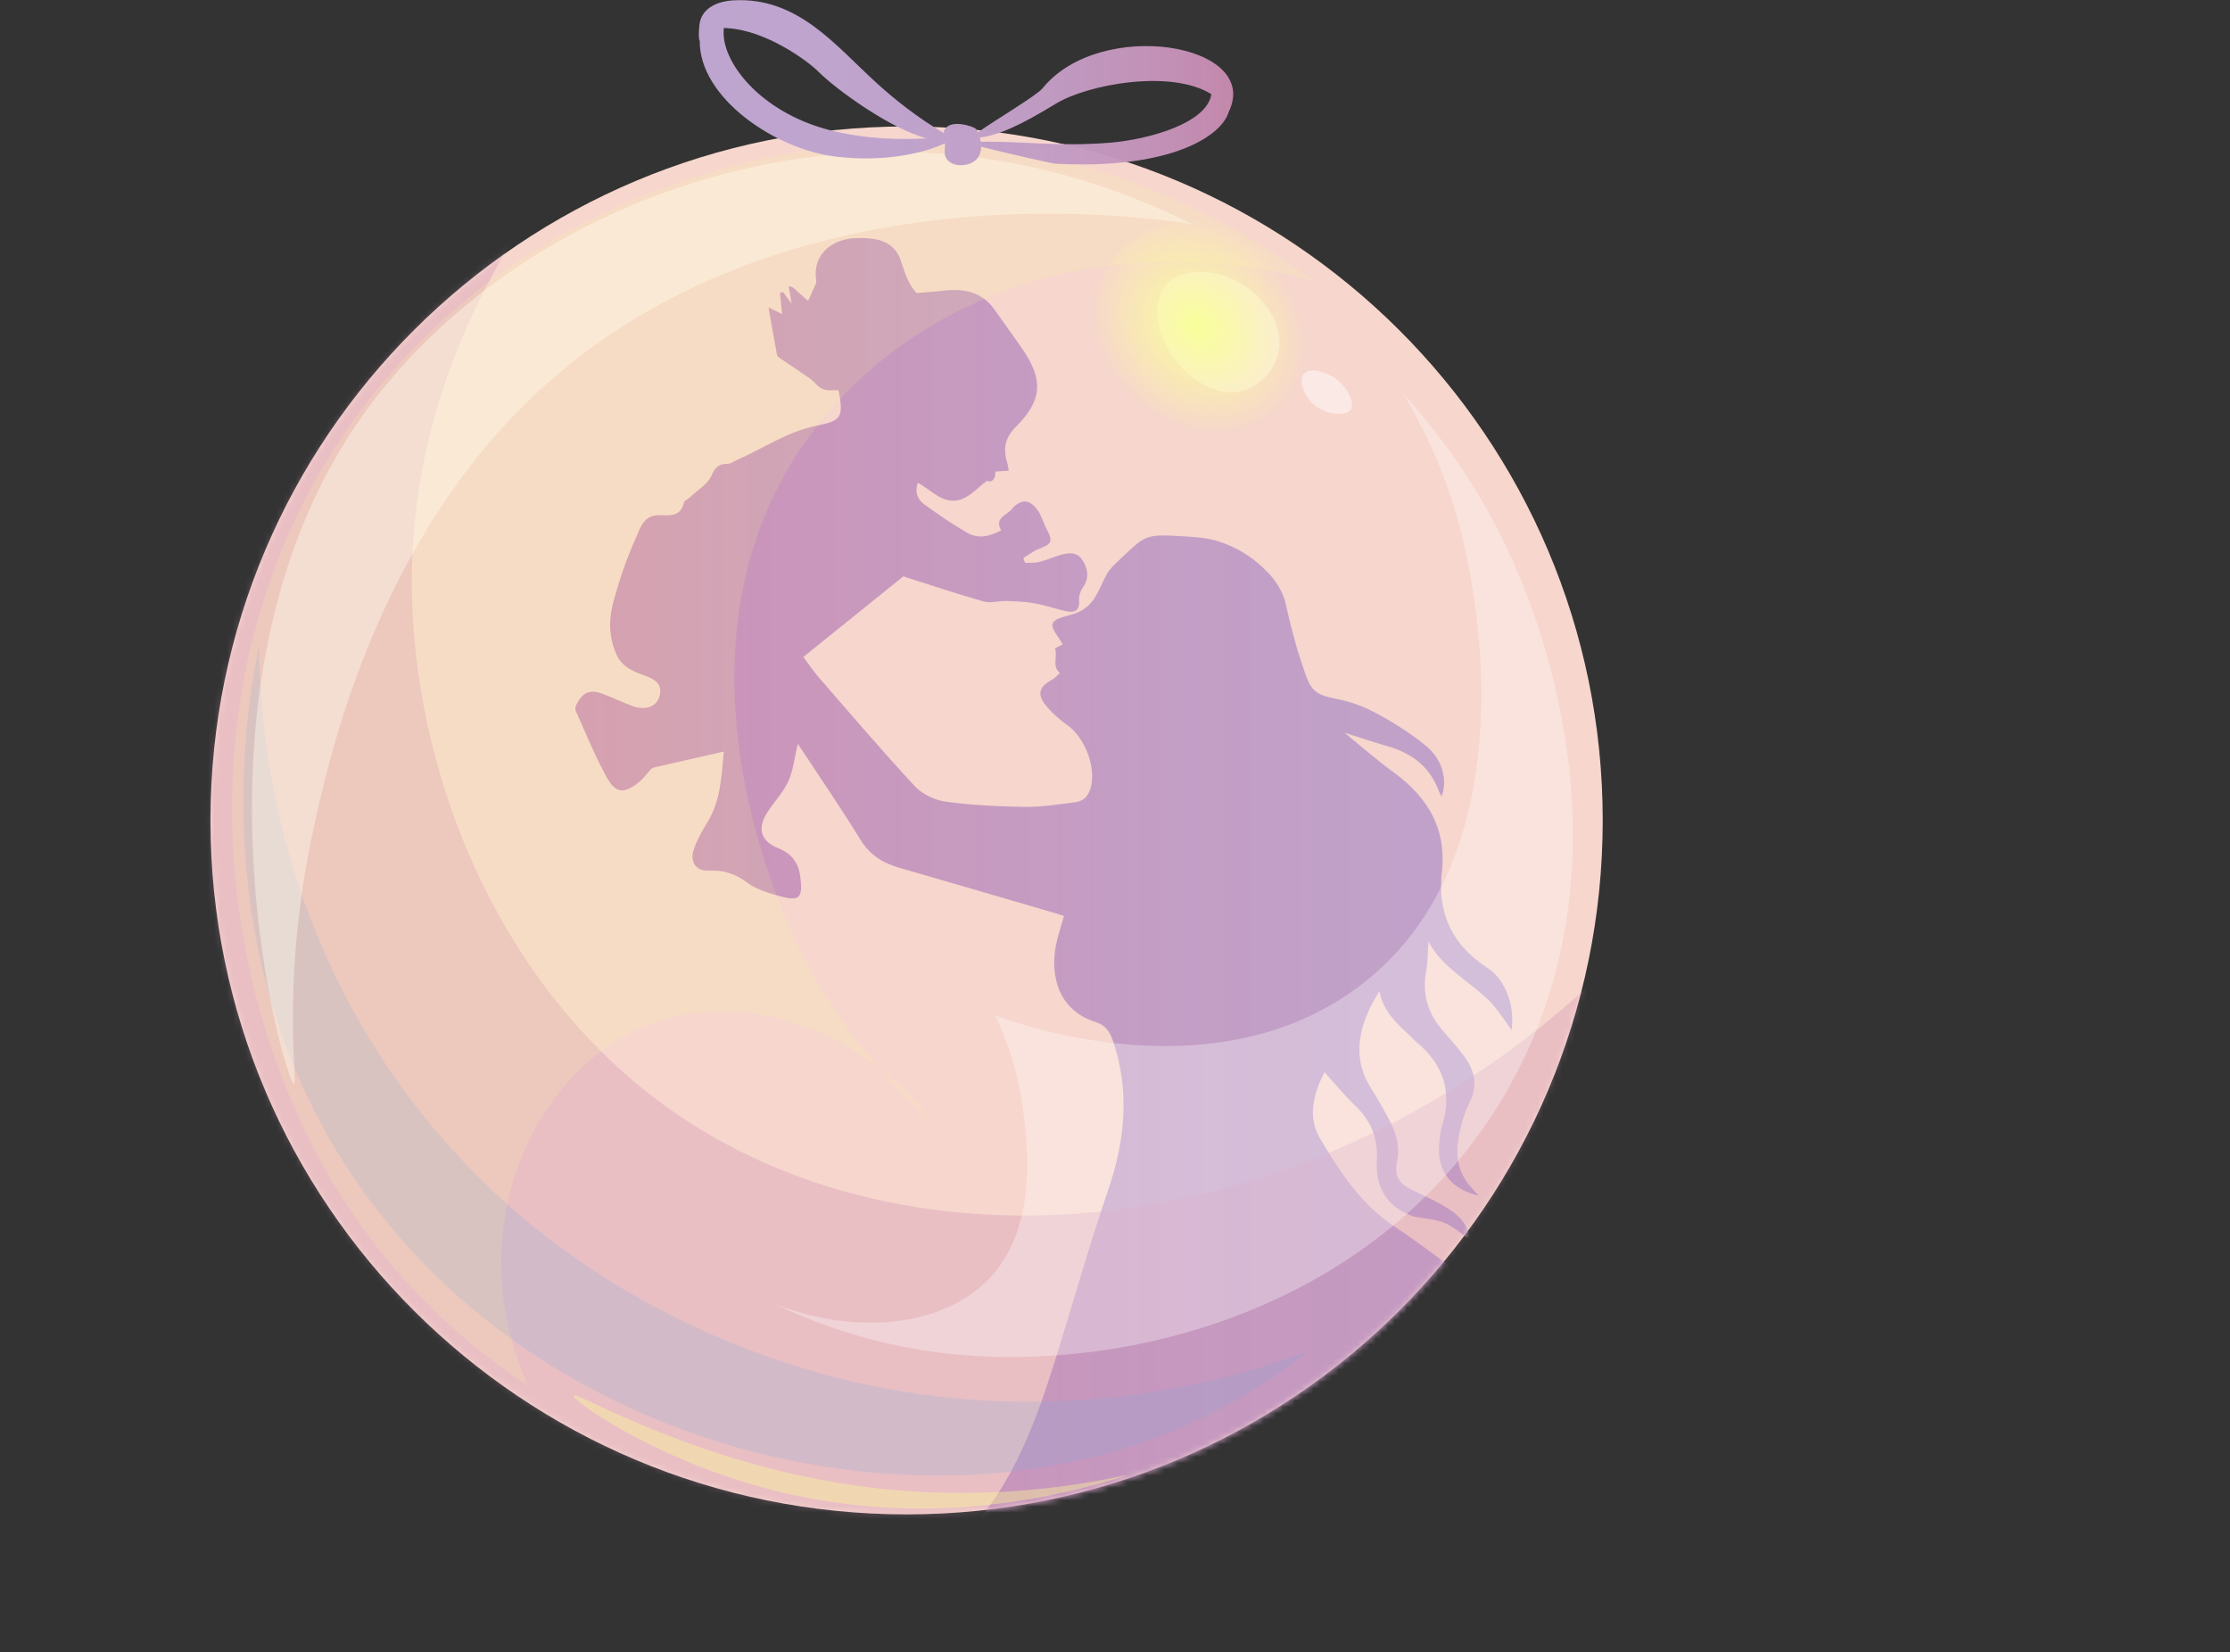
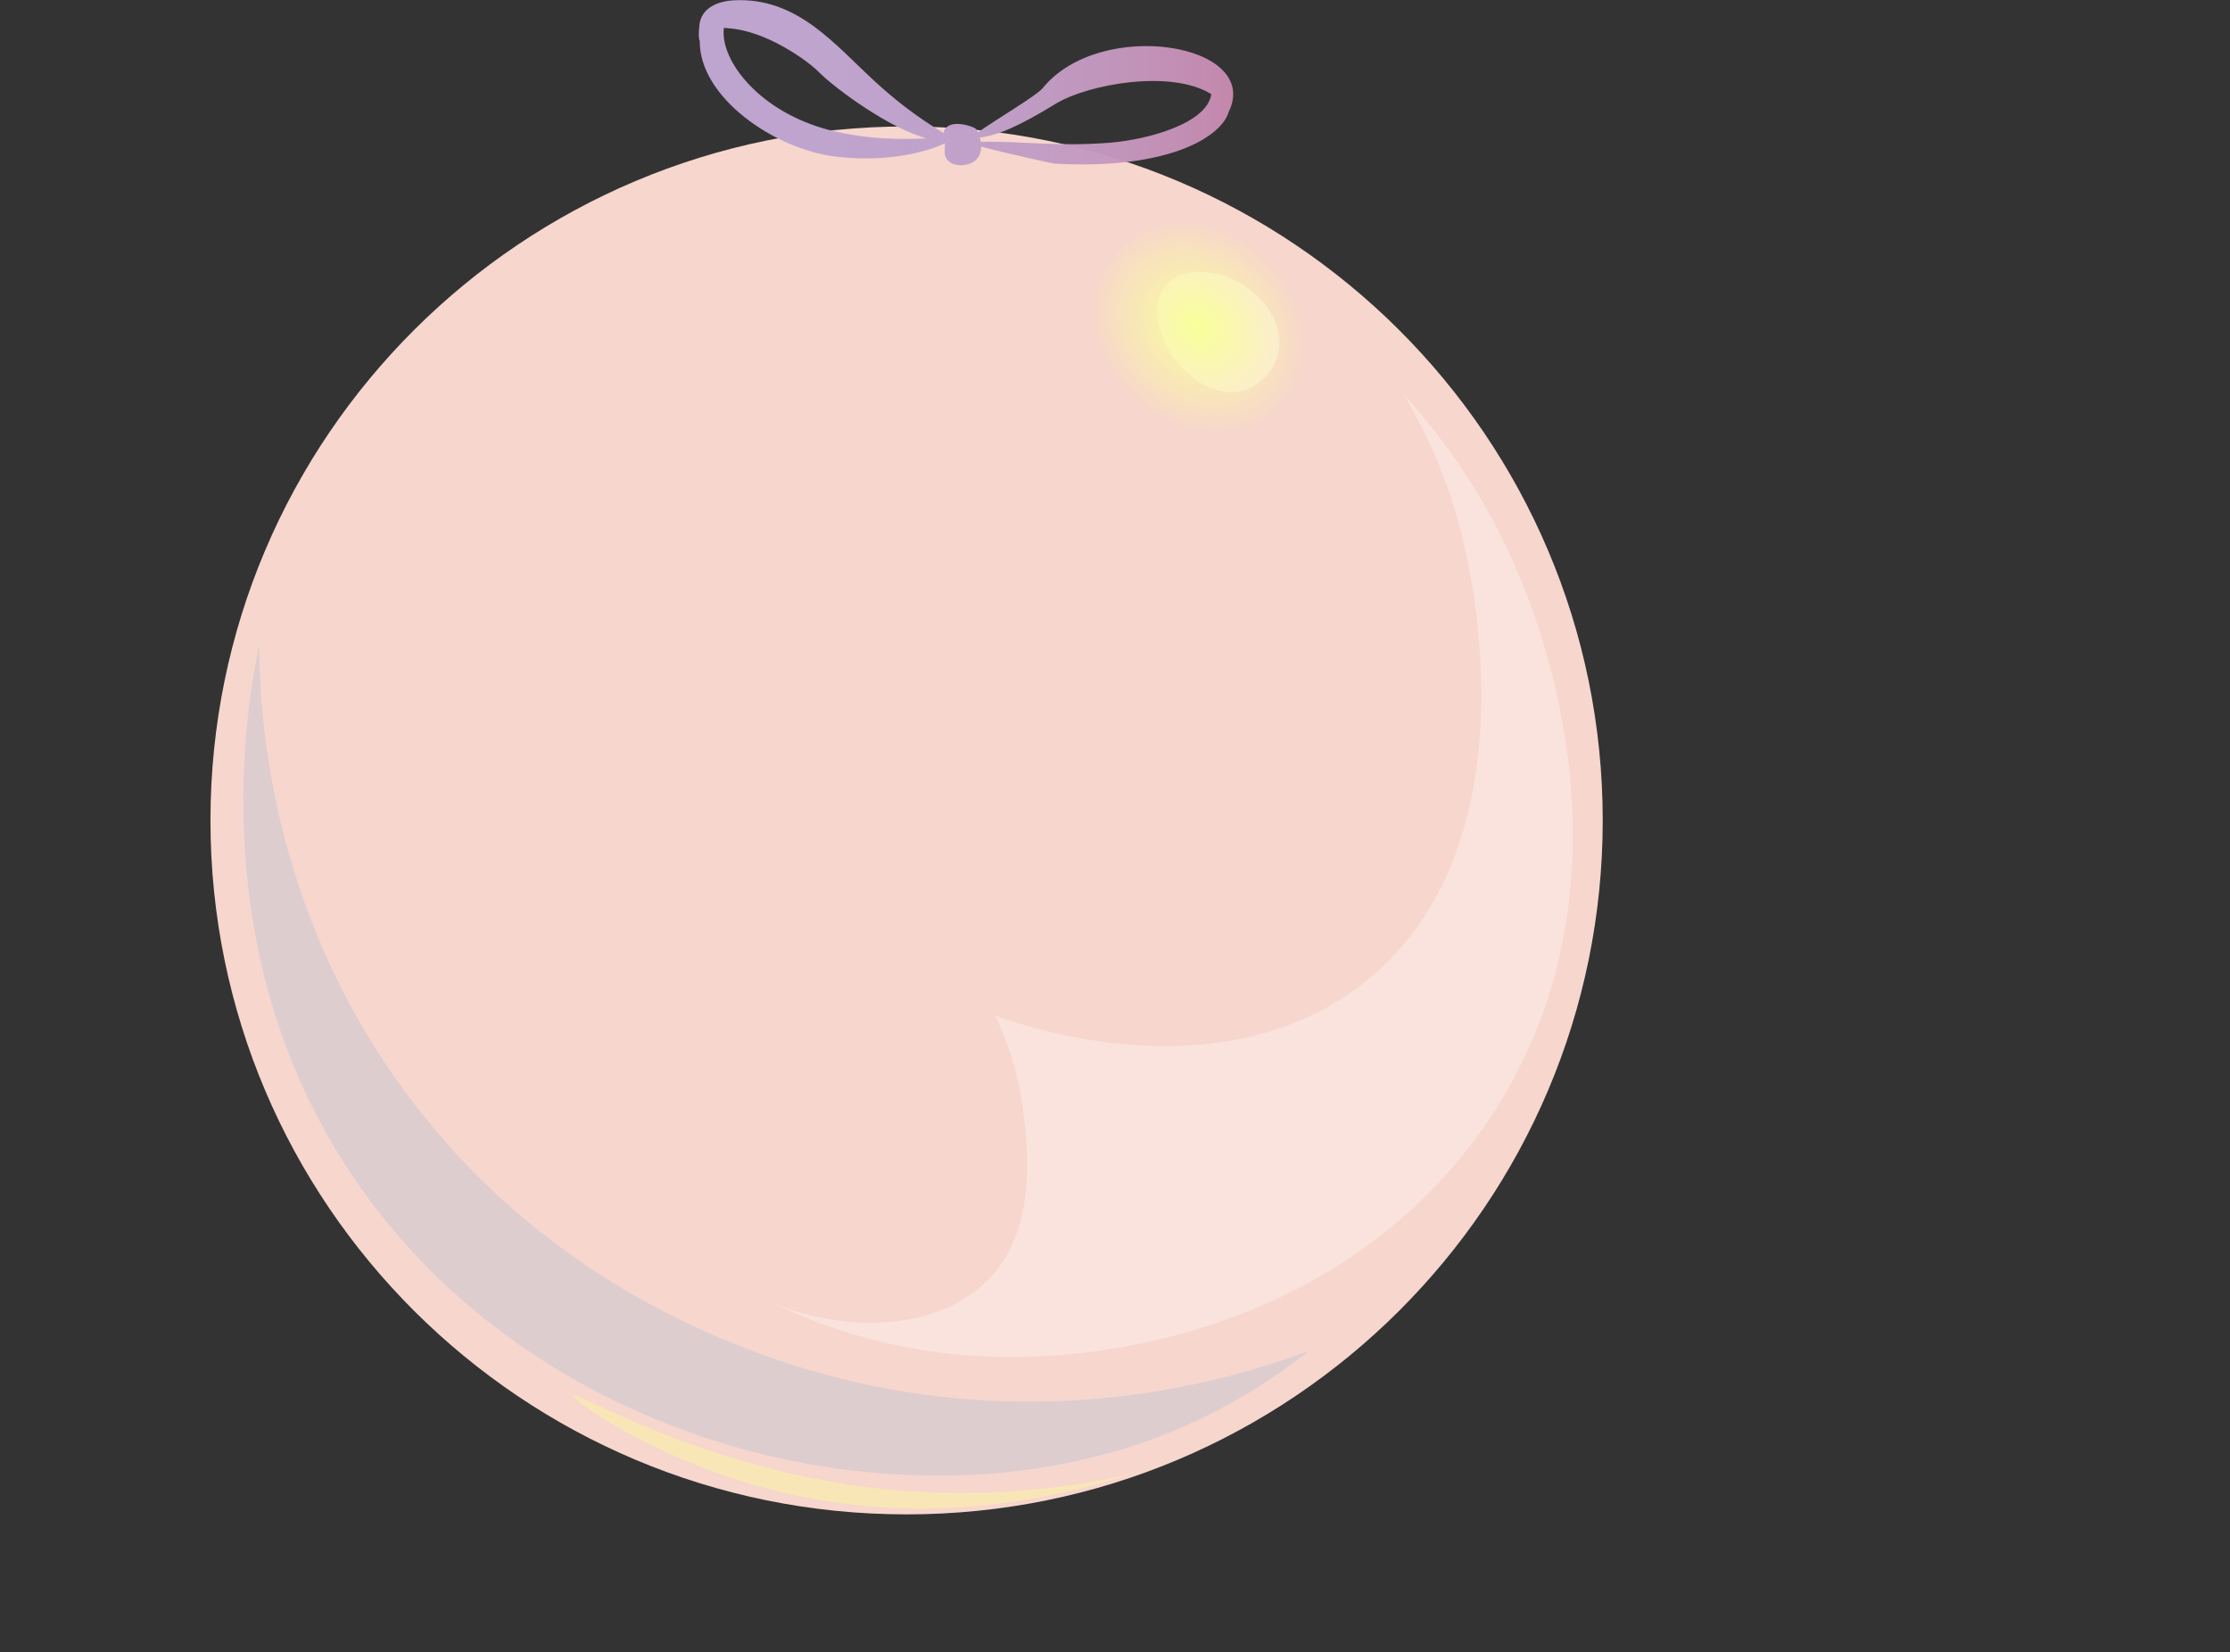
<svg xmlns="http://www.w3.org/2000/svg" width="359" height="266" viewBox="0 0 359 266" fill="none">
  <rect x="0" y="0" width="359" height="266" fill="#333333" stroke="none" />
  <g clip-path="url(#clip0_34_1578)">
    <path d="M145.949 243.793C207.842 243.793 258.017 193.775 258.017 132.075C258.017 70.375 207.842 20.358 145.949 20.358C84.055 20.358 33.881 70.375 33.881 132.075C33.881 193.775 84.055 243.793 145.949 243.793Z" fill="#F6D6CD" />
    <mask id="mask0_34_1578" style="mask-type:luminance" maskUnits="userSpaceOnUse" x="33" y="20" width="226" height="224">
-       <path d="M145.949 243.793C207.842 243.793 258.017 193.775 258.017 132.075C258.017 70.375 207.842 20.358 145.949 20.358C84.055 20.358 33.881 70.375 33.881 132.075C33.881 193.775 84.055 243.793 145.949 243.793Z" fill="white" />
-     </mask>
+       </mask>
    <g mask="url(#mask0_34_1578)">
      <path d="M281.701 252.67C301.959 252.88 322.218 253.064 342.45 253.274C366.503 199.542 362.577 152.77 340.659 139.245C331.254 133.441 315.184 131.708 303.724 138.641C280.331 152.796 292.844 192.766 267.975 205.74C262.074 208.812 251.984 211.465 242.079 208.576C236.441 206.948 232.937 203.061 224.402 197.389C219.08 193.843 215.629 188.565 212.468 183.207C210.677 180.187 211.151 176.589 213.232 172.597C214.813 174.357 216.341 176.248 218.079 177.902C220.687 180.345 221.847 183.181 221.662 186.805C221.425 191.348 223.401 194.237 227.168 195.682C227.352 195.734 227.511 195.839 227.695 195.865C229.328 196.18 231.041 196.259 232.542 196.863C233.965 197.441 235.177 198.57 236.705 199.647C236.362 197.126 234.861 195.655 233.122 194.552C231.304 193.397 229.302 192.53 227.379 191.585C225.219 190.534 224.428 189.352 224.902 187.015C225.429 184.468 224.744 182.262 223.559 180.108C222.637 178.427 221.715 176.747 220.687 175.145C218.211 171.232 218.422 167.214 220.16 163.117C220.687 161.909 221.32 160.727 222.084 159.545C222.611 162.697 224.771 164.666 226.878 166.636C227.326 167.056 227.748 167.529 228.222 167.923C232.463 171.494 233.78 175.88 232.173 181.185C231.831 182.288 231.726 183.496 231.673 184.652C231.436 188.617 233.728 191.506 238.048 192.478C237.311 191.637 236.678 191.033 236.178 190.324C234.386 187.882 234.386 185.124 234.966 182.34C235.308 180.66 235.835 178.979 236.599 177.456C237.916 174.777 237.416 172.414 235.809 170.181C234.676 168.632 233.385 167.214 232.147 165.769C229.802 163.012 228.907 159.913 229.592 156.315C229.882 154.792 229.829 153.19 229.961 151.562C232.068 155.606 236.204 157.759 239.471 160.832C240.972 162.224 242.026 164.089 243.37 165.822C243.686 163.143 243.212 160.543 241.763 158.18C241.183 157.208 240.261 156.341 239.313 155.711C234.228 152.376 231.699 147.78 232.015 141.687C232.015 141.503 232.015 141.32 232.015 141.136C233.122 133.861 230.092 128.504 224.323 124.302C221.609 122.332 219.08 120.1 216.42 117.947C218.896 118.734 221.214 119.496 223.533 120.179C227.405 121.308 230.224 123.514 231.647 127.375C231.752 127.637 231.884 127.873 232.068 128.241C233.043 125.641 232.305 122.359 229.592 120.1C226.957 117.92 223.98 116.082 220.951 114.506C215.524 111.722 212.758 113.009 211.019 110.436C210.492 109.648 210.044 108.282 209.175 105.577C208.648 103.949 208.306 102.583 207.91 101.113C206.883 97.095 206.988 96.701 206.356 95.388C205.434 93.418 204.196 92.21 203.274 91.343C202.51 90.608 200.06 88.376 196.108 87.141C194.211 86.564 192.736 86.459 189.786 86.301C187.072 86.143 185.702 86.091 184.306 86.721C183.331 87.168 182.436 88.034 180.618 89.741C179.353 90.949 178.668 91.553 178.22 92.368C177.588 93.497 177.114 94.705 176.482 95.834C175.586 97.489 174.216 98.513 172.346 98.986C168.816 99.905 168.71 100.299 170.791 103.214C170.897 103.345 170.949 103.529 171.081 103.739C170.66 103.949 170.238 104.159 169.843 104.369C170.317 105.709 169.29 107.258 170.633 108.335C170.186 108.729 169.817 109.201 169.316 109.464C167.367 110.488 166.919 111.696 168.262 113.429C169.263 114.716 170.554 115.819 171.898 116.791C174.638 118.787 176.429 123.383 175.639 126.639C175.296 128.057 174.48 129.003 173.057 129.16C170.423 129.475 167.788 129.922 165.154 129.896C160.833 129.843 156.513 129.633 152.245 129.055C150.48 128.819 148.452 127.847 147.266 126.56C141.971 120.862 136.939 114.953 131.828 109.07C130.933 108.046 130.195 106.917 129.326 105.761C134.858 101.297 140.338 96.885 145.422 92.788C149.848 94.18 154.089 95.624 158.383 96.832C159.49 97.147 160.807 96.701 162.019 96.753C163.573 96.806 165.154 96.858 166.682 97.147C168.447 97.462 170.133 98.093 171.872 98.434C173.11 98.67 173.847 98.145 173.716 96.648C173.663 95.992 173.9 95.177 174.269 94.652C175.402 93.103 175.165 91.606 174.269 90.188C173.32 88.717 171.845 88.98 170.423 89.426C169.369 89.768 168.341 90.214 167.261 90.477C166.55 90.66 165.786 90.555 165.022 90.608C164.917 90.345 164.838 90.083 164.732 89.846C165.602 89.321 166.392 88.665 167.34 88.323C169.316 87.588 169.527 87.115 168.526 85.251C167.999 84.279 167.735 83.176 167.13 82.257C165.812 80.313 164.337 80.234 162.835 82.02C162.019 82.992 160.043 83.386 161.176 85.382C159.358 86.353 157.514 86.8 155.775 85.802C153.378 84.436 151.086 82.861 148.847 81.233C147.767 80.471 147.187 79.289 147.767 77.713C150.085 78.974 152.008 81.469 154.932 80.313C156.302 79.762 157.409 78.528 158.884 77.398C159.621 77.74 160.254 77.241 160.254 75.901C160.965 75.849 161.597 75.823 162.388 75.77C162.282 75.219 162.256 74.798 162.124 74.404C161.439 72.198 161.834 70.413 163.547 68.706C167.788 64.477 167.999 61.168 164.627 56.231C163.125 54.051 161.571 51.924 160.043 49.771C157.988 46.908 155.064 46.409 151.797 46.803C150.269 46.987 148.741 47.066 147.556 47.171C145.922 45.385 145.58 43.416 144.869 41.577C143.683 38.583 140.706 38.268 137.967 38.321C134.015 38.399 130.801 40.868 131.38 45.017C131.38 45.201 131.433 45.411 131.38 45.569C130.959 46.541 130.537 47.486 130.09 48.431C129.352 47.775 128.614 47.145 127.903 46.488C127.719 46.331 127.587 46.147 126.955 46.068C127.113 47.04 127.297 47.985 127.455 48.904C127.034 48.353 126.559 47.696 126.085 47.04C125.901 47.066 125.743 47.092 125.558 47.118C125.664 48.248 125.769 49.351 125.901 50.559C125.374 50.296 124.847 50.033 123.714 49.482C124.215 52.318 124.636 54.734 125.084 57.15C125.111 57.308 125.295 57.465 125.427 57.571C127.086 58.7 128.772 59.803 130.406 60.958C131.143 61.484 131.697 62.324 132.461 62.639C133.198 62.954 134.147 62.77 134.99 62.823C135.859 67.209 135.411 67.734 131.512 68.522C126.744 69.467 122.924 72.172 118.656 74.037C118.156 74.247 117.655 74.667 117.155 74.667C115.706 74.667 115.126 75.219 114.52 76.61C113.914 77.95 112.334 78.869 111.174 79.972C110.832 80.313 110.173 80.55 110.094 80.917C109.567 83.255 107.776 82.966 106.09 82.939C103.64 82.887 103.034 85.067 102.376 86.564C100.821 90.03 99.583 93.654 98.635 97.331C97.95 99.983 98.081 102.793 99.267 105.42C100.163 107.363 101.901 108.098 103.719 108.729C105.985 109.516 106.696 110.541 106.09 112.3C105.589 113.797 103.824 114.401 101.849 113.666C100.294 113.088 98.793 112.379 97.238 111.775C95.025 110.908 93.84 111.355 92.786 113.429C92.654 113.718 92.549 114.139 92.681 114.427C94.288 117.999 95.763 121.676 97.66 125.116C99.109 127.768 100.505 127.821 102.876 125.904C103.614 125.3 104.167 124.486 104.826 123.803C104.984 123.645 105.247 123.567 105.458 123.514C109.12 122.674 112.755 121.86 116.522 120.993C116.154 124.775 116.074 128.819 113.862 132.417C113.019 133.782 112.228 135.201 111.701 136.697C110.99 138.772 112.044 140.269 114.178 140.164C116.522 140.059 118.419 140.663 120.316 142.107C121.739 143.184 123.635 143.736 125.4 144.235C128.72 145.154 129.247 144.602 128.851 141.241C128.588 139.035 127.561 137.459 125.374 136.592C122.371 135.384 121.818 133.31 123.662 130.578C124.742 128.95 126.138 127.48 126.928 125.72C127.719 123.96 127.903 121.938 128.43 119.732C128.825 120.31 129.141 120.783 129.431 121.229C132.487 125.878 135.622 130.447 138.52 135.174C140.021 137.617 142.103 138.93 144.763 139.691C153.246 142.134 161.729 144.629 170.186 147.097C170.528 147.202 170.87 147.333 171.292 147.465C170.844 149.093 170.291 150.642 169.975 152.244C169.105 156.788 170.159 162.565 176.403 164.535C177.878 165.008 178.616 165.979 179.143 167.476C181.961 175.67 181.118 183.654 178.352 191.716C175.481 200.093 173.083 208.629 170.449 217.085C167.709 225.988 164.759 234.864 159.253 242.506C156.987 245.684 153.957 248.31 151.27 251.199C150.981 251.488 150.743 251.829 150.48 252.144H250.693C261.02 252.328 271.347 252.538 281.701 252.722V252.67Z" fill="url(#paint0_linear_34_1578)" />
    </g>
    <mask id="mask1_34_1578" style="mask-type:luminance" maskUnits="userSpaceOnUse" x="33" y="20" width="226" height="224">
-       <path d="M145.949 243.793C207.842 243.793 258.017 193.775 258.017 132.075C258.017 70.375 207.842 20.358 145.949 20.358C84.055 20.358 33.881 70.375 33.881 132.075C33.881 193.775 84.055 243.793 145.949 243.793Z" fill="white" />
-     </mask>
+       </mask>
    <g mask="url(#mask1_34_1578)">
      <path opacity="0.31" d="M99.767 15.499C100.795 16.234 68.391 44.623 66.389 89.19C64.993 120.205 78.429 157.208 106.933 177.928C148.715 208.313 217.816 200.12 264.313 150.196C264.419 163.616 262.575 185.518 250.008 207.237C222.294 255.112 161.571 269.215 118.077 265.065C77.638 261.205 19.338 238.436 4.428 192.95C-21.442 114.401 97.265 13.687 99.767 15.499Z" fill="#CC8DB3" />
    </g>
    <path opacity="0.21" d="M41.731 103.844C39.729 113.429 32.537 153.374 56.826 189.405C85.621 232.133 143.552 246.892 185.202 231.792C196.266 227.773 204.749 222.18 210.624 217.531C199.349 221.707 173.795 229.454 142.261 223.467C130.959 221.313 91.706 212.279 64.756 175.145C43.549 145.915 41.784 115.53 41.705 103.844H41.731Z" fill="#7CA9DA" />
-     <path opacity="0.39" d="M47.316 174.514C48.001 174.514 45.13 157.917 50.504 133.31C52.875 122.464 60.014 89.689 83.882 65.686C123.451 25.925 184.49 34.88 191.972 36.115C182.541 31.361 164.443 23.903 141.102 24.481C107.223 25.347 74.661 42.864 57.38 68.312C27.795 111.906 45.973 174.514 47.316 174.488V174.514Z" fill="white" />
    <path opacity="0.42" d="M187.731 45.884C185.202 48.825 186.861 53.421 187.204 54.34C189.074 59.461 195.107 64.556 200.455 62.797C203.089 61.93 205.118 59.54 205.75 56.993C207.146 51.478 201.957 45.779 196.74 44.308C196.056 44.124 190.523 42.628 187.731 45.884Z" fill="white" />
    <path opacity="0.31" d="M225.877 63.322C229.039 68.653 233.227 76.899 235.677 87.614C236.863 92.84 247.084 137.275 218.975 158.652C195.292 176.668 162.651 164.377 160.148 163.406C161.729 166.688 163.81 171.862 164.653 178.454C165.391 184.126 167.024 196.89 159.885 205.136C152.746 213.382 138.441 215.299 124.636 209.889C130.669 212.778 139.231 216.034 149.795 217.558C179.274 221.76 220.266 211.675 241.21 177.929C264.287 140.742 247.506 99.8 244.661 92.893C239.128 79.42 231.594 69.625 225.851 63.322H225.877Z" fill="white" />
    <path opacity="0.38" d="M92.338 224.701C92.022 225.41 105.879 235.284 124.926 240.011C149.084 246.025 170.133 241.167 181.882 237.359C171.819 239.565 157.198 241.561 140.021 239.46C112.413 236.072 92.707 223.834 92.338 224.675V224.701Z" fill="#FFFF95" />
-     <path opacity="0.14" d="M211.441 45.227C181.039 36.666 149.189 45.963 131.565 68.522C105.958 101.27 124.636 143.631 127.192 149.434C133.989 164.824 143.841 175.066 150.243 180.739C138.836 165.848 120.421 159.493 105.721 164.482C85.989 171.179 73.66 198.15 85.067 223.125C77.427 218.083 67.259 210.02 58.433 197.782C33.749 163.537 26.926 106.785 58.828 65.055C91.206 22.721 143.051 22.616 146.66 22.669C179.775 23.168 203.116 38.977 211.441 45.254V45.227Z" fill="#FFFF95" />
-     <path opacity="0.46" d="M209.913 60.17C209.017 61.195 209.86 63.374 210.94 64.609C212.81 66.736 216.578 67.209 217.447 65.974C218.29 64.793 216.657 61.799 214.365 60.512C213.1 59.803 210.808 59.146 209.913 60.17Z" fill="white" />
    <path d="M210.39 69.984C217.345 63.051 216.286 50.755 208.024 42.519C199.763 34.283 187.428 33.228 180.473 40.161C173.519 47.094 174.578 59.39 182.839 67.626C191.1 75.861 203.435 76.917 210.39 69.984Z" fill="url(#paint1_radial_34_1578)" />
    <path fill-rule="evenodd" clip-rule="evenodd" d="M112.65 6.57C112.544 15.657 124.636 24.008 134.568 25.216C143.156 26.24 149.611 24.297 152.113 23.062C152.113 23.404 152.113 23.771 152.087 24.218C151.876 26.266 154.168 27.028 156.039 26.372C157.488 25.872 157.935 24.743 157.962 23.614C161.834 24.638 169.474 26.319 169.764 26.345C188.416 27.369 196.661 21.907 197.794 18.047C203.221 7.016 177.114 2.71 167.815 14.239C166.893 15.368 160.043 19.438 157.435 21.303C157.277 20.988 157.145 20.751 157.013 20.673C156.618 20.358 153.062 19.097 152.034 20.909C151.955 21.04 151.929 21.224 151.955 21.434C147.714 18.939 144.026 16.024 141.049 13.293C134.436 7.279 128.404 -0.547 118.024 0.057C114.889 0.267 112.834 1.685 112.597 4.023C112.465 5.415 112.439 6.202 112.65 6.57ZM157.883 22.8C157.856 22.564 157.804 22.353 157.725 22.143C160.649 21.776 163.889 20.41 170.001 16.681C175.138 13.556 188.547 11.113 195.002 15.158C194.343 19.832 184.886 22.485 178.563 22.984C170.186 23.64 164.548 22.695 157.883 22.826V22.8ZM116.522 4.6C116.522 4.6 116.522 4.522 116.522 4.495C116.733 4.495 116.97 4.522 117.234 4.548C123.346 4.942 129.984 9.748 131.776 11.56C134.568 14.37 143.42 20.804 149.216 22.275C145.501 22.459 139.758 22.537 133.514 20.935C122.213 17.994 115.969 9.748 116.522 4.627V4.6Z" fill="url(#paint2_linear_34_1578)" />
  </g>
  <defs>
    <linearGradient id="paint0_linear_34_1578" x1="92.602" y1="145.784" x2="358.889" y2="145.784" gradientUnits="userSpaceOnUse">
      <stop stop-color="#CC8DB3" stop-opacity="0.94" />
      <stop offset="0.11" stop-color="#C893BA" stop-opacity="0.96" />
      <stop offset="0.36" stop-color="#C29DC5" stop-opacity="0.98" />
      <stop offset="0.63" stop-color="#BFA3CC" />
      <stop offset="1" stop-color="#BEA5CF" />
    </linearGradient>
    <radialGradient id="paint1_radial_34_1578" cx="0" cy="0" r="1" gradientUnits="userSpaceOnUse" gradientTransform="translate(192.913 52.567) rotate(-44.91) scale(16.974 20.238)">
      <stop stop-color="#F8FF9A" />
      <stop offset="0.45" stop-color="#FBFF97" stop-opacity="0.52" />
      <stop offset="0.94" stop-color="#FFFF95" stop-opacity="0" />
    </radialGradient>
    <linearGradient id="paint2_linear_34_1578" x1="198.479" y1="13.319" x2="112.465" y2="13.319" gradientUnits="userSpaceOnUse">
      <stop stop-color="#CC8DB3" stop-opacity="0.94" />
      <stop offset="0.11" stop-color="#C893BA" stop-opacity="0.96" />
      <stop offset="0.36" stop-color="#C29DC5" stop-opacity="0.98" />
      <stop offset="0.63" stop-color="#BFA3CC" />
      <stop offset="1" stop-color="#BEA5CF" />
    </linearGradient>
    <clipPath id="clip0_34_1578">
      <rect width="358.176" height="265.743" fill="white" transform="translate(0.713 0.031)" />
    </clipPath>
  </defs>
</svg>